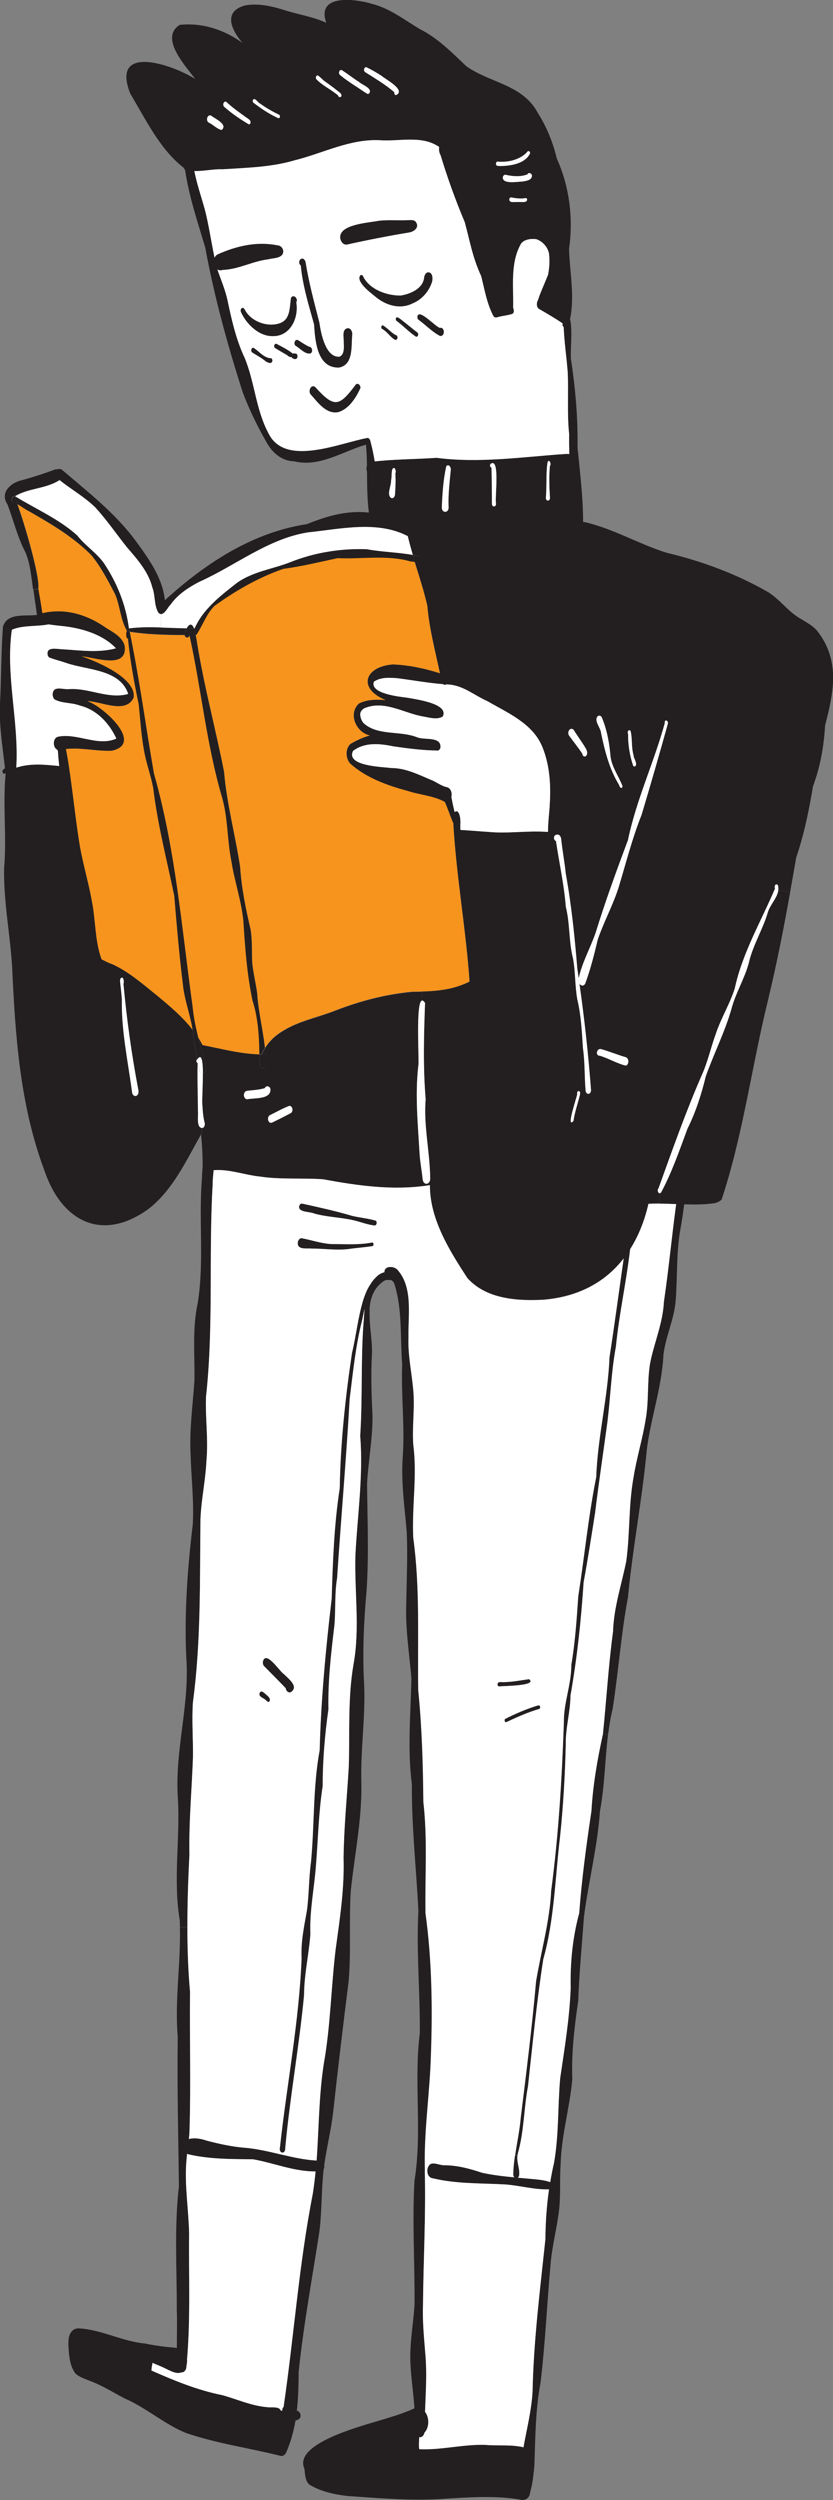
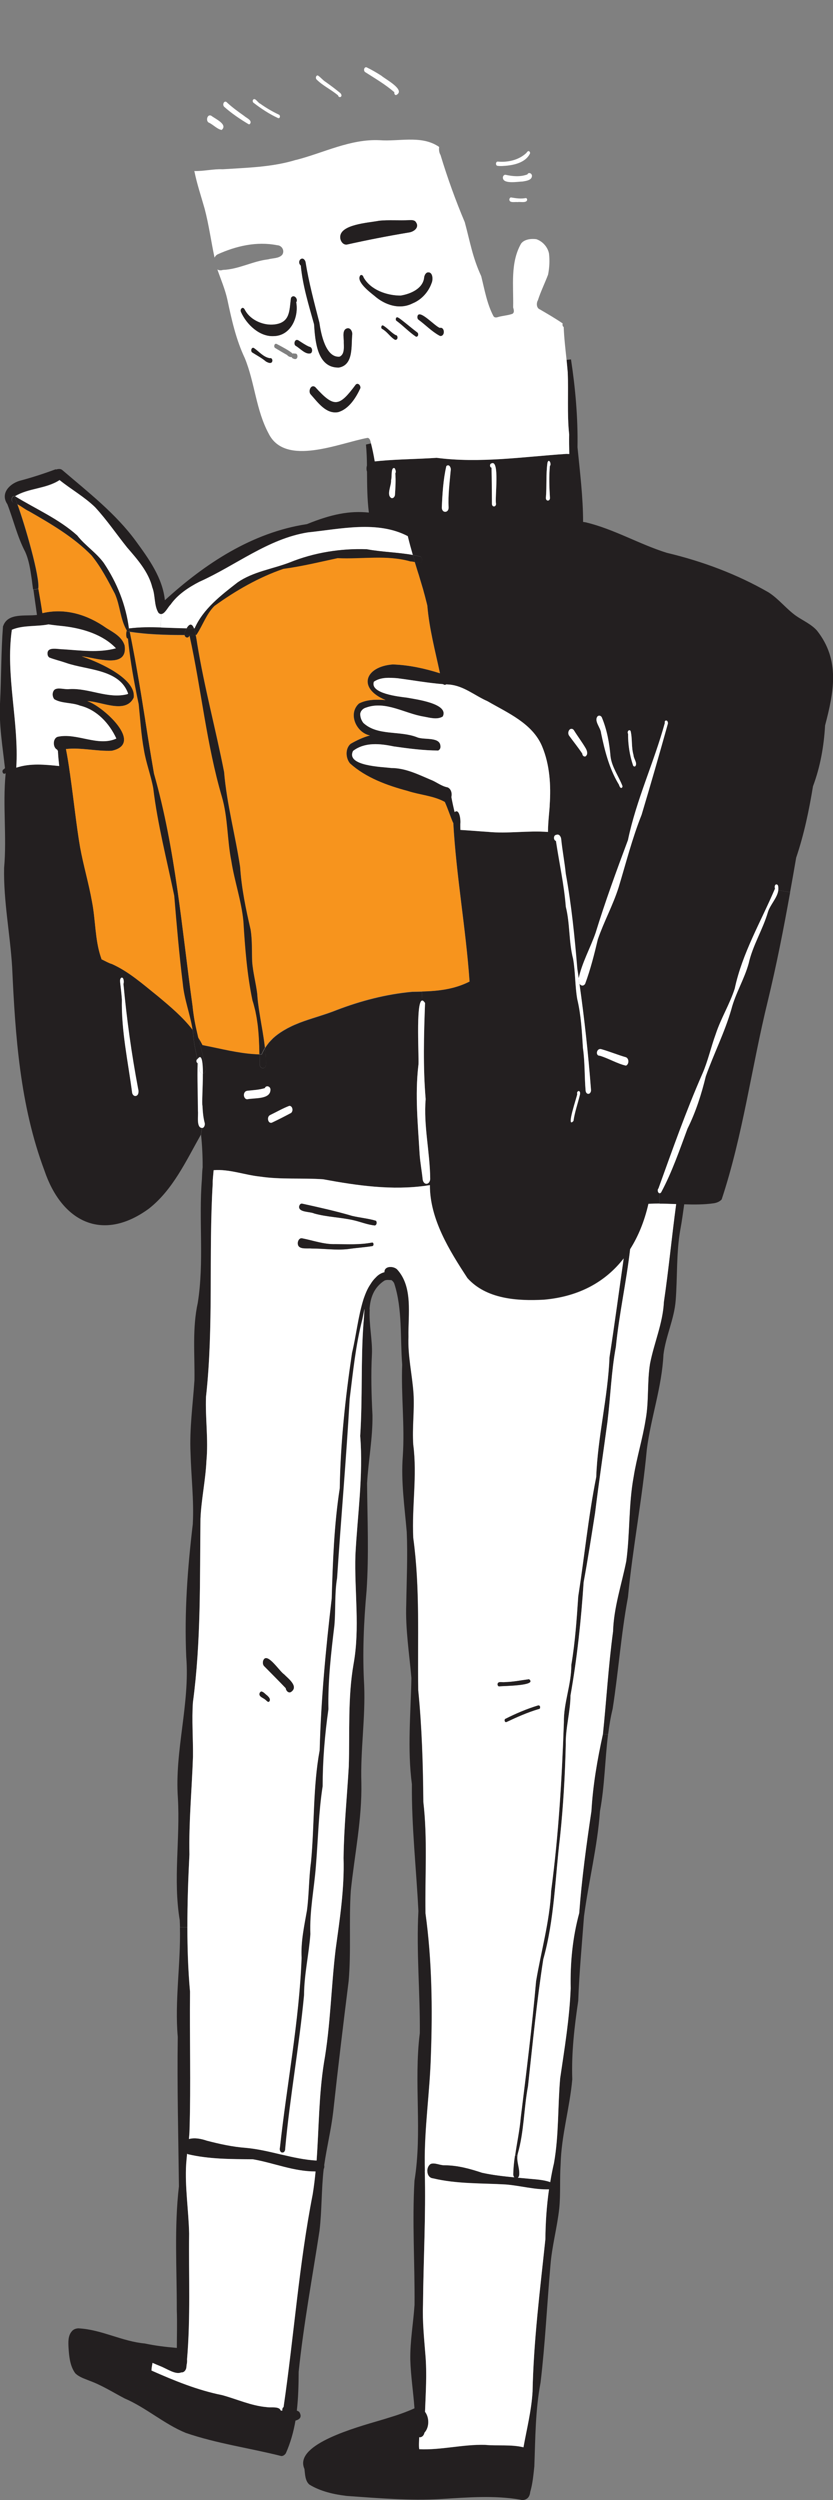
<svg xmlns="http://www.w3.org/2000/svg" id="_層_2" viewBox="0 0 135.66 406.88">
  <rect x="0" y="0" width="135.66" height="406.88" fill="#808080" stroke="none" />
  <defs>
    <style>.cls-1{fill:#fff;}.cls-2{fill:#f7941d;}.cls-3{fill:#231f20;}</style>
  </defs>
  <g id="CON_01">
    <g>
      <path class="cls-3" d="M.52,101.88c.76-2.2,3.67-1.55,5.5-1.8-.19-1.37-.39-2.74-.58-4.11l.82-.11c.23,1.31,.46,2.61,.65,3.93,3.73-.88,7.36,.25,10.43,2.43,1.16,.71,2.56,1.44,2.97,2.85,.55,3.93-4.81,1.94-6.99,1.75,2.29,.77,7.75,3.06,8.42,5.85,.06,.28,.08,.56,.05,.85-1.31,2.76-5.28,.62-7.56,.58,2.49,.79,9.34,6.92,3.98,8.08-2.48,.11-4.99-.56-7.47-.28,.24,1.22,.46,2.57,.65,3.98,.01,0,.01,.01,.01,.02,.02,.08,.03,.17,.03,.25h0c.57,3.97,1.03,8.37,1.61,11.71,.54,2.99,1.41,5.88,1.94,8.87,.59,2.98,.48,6.18,1.44,9.03,.05,.11,.09,.24,.11,.36,.6,.29,1.22,.65,1.69,.77,2.79,1.25,5.1,3.33,7.48,5.23,2,1.67,4.07,3.4,5.67,5.48,.05,.29,.08,.58,.11,.87,.09,1.32,.38,2.6,.65,3.89-.21,.16-.19,.57,.05,.68-.07,2.6,.04,5.2,.05,7.8,.09,.69-.3,2.7,.66,2.74l-.17,1.08c-2.4,4.24-4.57,9-8.49,12.06-7.56,5.51-14.18,2.12-17-6.23-3.97-10.6-4.74-21.86-5.25-33.07-.32-5.32-1.42-10.77-1.31-16.16,.45-5.09-.24-10.19,.24-15.26,0-.06-.01-.11-.01-.18-.36,.4-.74-.38-.3-.62,.07-.06,.15-.11,.21-.18-.39-3.56-1-7.08-.8-10.68,.21-4.13,.16-8.3,.48-12.44Zm9.12,22.78c-.09-.82-.17-1.64-.21-2.46-.05-.06-.09-.12-.12-.2-.71-.32-.76-1.78,.05-2.09,3.14-.72,6.57,1.66,9.59,.28-1.16-2.49-3.18-4.69-5.93-5.36-1.32-.53-2.98-.32-4.18-1.04-.34-.43-.37-1.1,0-1.52,.52-.48,1.69-.03,2.43-.13,3.19-.21,6.3,1.64,9.47,.83,.04-.02,.07-.04,.1-.06,.01-.01,.02-.02,.03-.02-1.39-4.02-6.7-3.81-10.11-5.01-.89-.31-1.84-.53-2.72-.87-.16-.11-.26-.27-.29-.46-.22-1.42,1.65-.88,2.51-.89,2.85,.18,5.82,.61,8.62-.16-2.11-2.23-5.39-3.21-8.39-3.58-.86-.09-1.73-.18-2.59-.31-1.96,.39-4.1,.09-5.96,.87-1.06,7.47,1.18,14.94,.72,22.45,2.29-.76,4.66-.5,6.99-.27Zm10.22,37.96c-.11,5.12,1,10.12,1.66,15.14,.02,.3,.27,.65,.6,.59,.51-.1,.49-.82,.38-1.17-1.07-5.65-1.86-11.34-2.39-17.06,.11-.25,.07-1.12-.32-1.02-.27,.13-.24,.51-.22,.76,.11,.91,.21,1.85,.28,2.76Z" />
      <path class="cls-3" d="M9.12,76.42c.34-.11,.76-.17,1.05,.1,4.19,3.59,8.67,7.05,11.96,11.55,2.09,2.86,4.36,5.99,4.72,9.62,6.54-5.97,14.23-11.04,23.14-12.39,4.01-1.63,6.96-2.2,10.08-1.88v-.04c-.28-2.21-.28-4.41-.3-6.63-.06-.15-.08-.31-.08-.48,0-.2,.02-.35,.07-.49-.01-1.14-.05-2.29-.16-3.43l.82-.19c.25,.97,.45,1.95,.61,2.93,.28-.03,.56-.04,.82-.08,3.07-.28,6.18-.29,9.26-.5,7.04,.91,14.09-.18,21.13-.64,.16,.01,.31,.01,.47,.02-.02-1.07-.04-2.13-.02-3.19-.35-3.28-.09-6.77-.23-10.09-.05-.68-.12-1.37-.19-2.04l.72-.08c.72,4.72,1.14,9.51,1.06,14.3,.39,3.96,.91,8.11,.91,12.15,.15,.02,.3,.05,.44,.07,4.59,1.1,8.71,3.56,13.19,4.96,5.78,1.37,11.44,3.48,16.58,6.44,1.68,1.08,2.88,2.69,4.49,3.83,1.1,.76,2.49,1.36,3.4,2.4,3.8,4.82,2.73,10,1.31,15.43-.19,3.38-.78,6.72-1.97,9.9-.64,3.91-1.46,7.85-2.74,11.62-.32,1.88-.65,3.75-.99,5.62l-1.92-.34c.03-.24,.02-.5-.05-.76-.3-.46-.68,.06-.48,.5-2.28,5.37-5.33,10.5-6.56,16.28-.82,2.55-2.25,4.84-3.09,7.39-.79,2.15-1.27,4.41-2.19,6.5-2.69,6.13-4.88,12.38-7.14,18.63-.24,.23-.07,.77,.19,.77l-.02,1.68c-.6,0-1.2,.01-1.8,.05-.63,2.77-1.63,5.25-2.98,7.38-.61,5.31-1.79,10.54-2.32,15.89-.75,4.03-.87,8.11-1.37,12.18-.67,4.97-1.41,9.9-2.02,14.88-.59,3.73-1.17,7.51-1.86,11.24-.41,6.2-1.06,12.32-2.14,18.44-.02,2.69-.83,5.31-.77,8.03-.12,5.01-.41,10.01-.93,14.97-.81,6.65-.91,13.45-2.73,19.92-1.06,6.82-1.74,13.78-2.49,20.67-.69,3.66-.63,7.39-1.67,11-.03,.11-.04,.23-.05,.33l-.39-.05c.29-2.07,.75-4.13,.92-6.21,.91-7.36,1.84-14.77,2.49-22.16,.82-4.9,2.22-9.75,2.46-14.74,1.21-9.09,1.75-18.23,2.07-27.4-.05-3.16,1.23-6.15,1.21-9.34,.62-3.68,.88-7.42,1.13-11.17,1.02-6.47,1.65-12.99,2.93-19.43,.23-6.53,1.9-12.94,2.16-19.49,.83-5.34,1.55-10.72,2.31-16.07-2.96,3.81-7.27,6.22-12.99,6.72-4.32,.24-9.38-.08-12.46-3.52-2.93-4.49-6.13-9.61-6.11-15.13-.18,.03-.34,.05-.52,.07l-.04-.29c.4,0,.61-.46,.61-.81-.04-4.38-1.1-8.6-.74-12.97-.44-5.22-.29-10.44-.1-15.66t-.01,.01c-.18-.27-.32-.39-.45-.39l-.05-1.44c2.68-.07,5.29-.36,7.77-1.62-.6-8.63-2.17-17.19-2.65-25.83-.03-.02-.05-.05-.07-.09-.47-1.11-.81-2.2-1.31-3.31-1.89-1.03-4.03-1.12-6.06-1.79-3.33-.89-6.8-2.15-9.38-4.48-.73-.88-.79-2.43,.1-3.19,.99-.57,2.05-1.07,3.14-1.36-2.22-.45-3.62-3.54-1.78-5.2,1.28-.67,2.91-.68,4.33-.56-4.64-1.92-3.37-5.45,1.17-5.8,2.63,.09,5.2,.65,7.69,1.44-.78-3.66-1.75-7.28-2.06-11.02-.07-.3-.15-.6-.23-.91-.07-.3-.15-.59-.23-.89-.07-.26-.15-.52-.21-.78-.17-.56-.33-1.12-.5-1.67-.13-.47-.28-.93-.43-1.39-.15-.48-.29-.96-.44-1.44,.23,.05,.47,.12,.69,.17,.57,.07,.63-.9,.18-1.08-.4-.09-.81-.19-1.21-.26-.29-1-.57-2.02-.82-3.06-4.94-2.58-10.94-1.16-16.27-.61-6.5,1.04-11.78,5.41-17.69,8.05-1.72,.89-3.52,2.06-4.67,3.71-.41,.37-.93,1.53-1.53,1.53-.13,0-.28-.06-.43-.2-.75-1.2-.49-2.82-1.01-4.15-.62-2.52-2.43-4.56-4.1-6.49-1.73-2.16-3.3-4.48-5.21-6.55-1.76-1.71-3.9-2.9-5.8-4.43-2.22,1.45-5.06,1.29-7.26,2.63-.6-.17-.74,.94-.19,1.08,.21,.06,.4,.15,.58,.24,1.21,3.28,3.75,12.04,3.39,13.77l-.82,.11c-.08-.58-.16-1.16-.23-1.74-.01-.02-.01-.04-.01-.06-.22-1.48-.43-2.97-1.06-4.36-1.27-2.43-1.9-5.16-2.89-7.72-1.17-1.72,.29-3.28,1.96-3.8,2.01-.53,3.95-1.16,5.92-1.89Zm61.05,50.49c.94,.37,1.69,1.03,2.72,1.23,.58,.23,.77,.99,.62,1.57,.15,.82,.33,1.64,.53,2.46,.71-.61,1.02,.96,.93,1.94,0,.32,0,.64,.01,.96,1.48,.08,2.96,.22,4.45,.31,3.25,.33,6.55-.24,9.81,.02,0-1.62,.3-3.96,.28-4.38,.22-3.19,.02-6.56-1.24-9.56-1.57-3.73-5.59-5.43-8.89-7.34-2.08-.91-3.88-2.52-6.25-2.71l-.47-.03s-.04,.03-.06,.04c-.16,.08-.32,.03-.45-.07-2.48-.2-4.98-.65-7.44-.97-1.24-.09-2.71-.21-3.83,.57-.68,1.92,4.08,2.43,5.38,2.59,1.36,.26,6.91,.95,5.84,3.07-.88,.56-2.11,.2-3.08,.02-3.12-.5-6.21-2.61-9.38-1.48-.5,.13-.94,.52-.99,1.09h.01c0,.52,.2,1.02,.51,1.42,2.32,2.14,5.94,1.21,8.75,2.33,1.16,.5,3.96-.2,3.8,1.67-.03,.22-.19,.41-.37,.49-2.39-.01-4.85-.33-7.23-.67-2.2-.46-4.73-.74-6.64,.74-1.21,2.47,4.77,2.59,6.22,2.78,2.31,0,4.37,1.04,6.45,1.92Zm-5.85-46.36c.08-1.16,.15-2.34,.06-3.51,.16-.23,.03-.61-.11-.83-.66-.28-.4,1.52-.58,1.94,.08,.84-.83,2.46,.08,2.92,.3,.06,.53-.26,.55-.53Zm9.08-3.98c.1-.41-.25-1.14-.71-.71-.51,2.18-.65,4.6-.74,6.83,.09,.89,1.13,.76,1.1-.1-.1-2.05,.16-4,.34-6.02Zm6.72,5.43c-.01,.57,.67,.57,.66,0-.22-.91,.65-7.27-.75-6.57-.32,.07-.3,.63,.01,.69,.05,1.96,.05,3.92,.07,5.88Zm9.44-1.02c-.11-1.72-.16-3.43-.01-5.14,.32-.28-.16-1.34-.39-.54-.27,1.9-.09,3.84-.26,5.74,.01,.62,.72,.54,.66-.06Zm2.59,66.63c.69,2.78,.46,5.68,1.18,8.45,.38,2.17,.3,4.37,.67,6.53,.63,2.63,.76,5.3,.93,7.98,.33,2.27,.24,4.58,.43,6.88,.01,.25,.15,.57,.44,.57,.32,0,.47-.39,.44-.65-.44-5.8-1.07-11.53-1.88-17.27,.23,.32,.63,.46,.93,.02,.88-2.37,1.48-4.78,2.07-7.25,.99-2.88,2.47-5.56,3.39-8.47,1.2-3.97,2.2-7.94,3.74-11.8,1.48-4.94,2.9-9.88,4.28-14.83,.02-.19-.05-.51-.29-.51-.2,0-.26,.25-.21,.41-1.77,6.45-4.64,12.5-6,19.05-1.87,5-3.7,10-5.27,15.1-.87,2.5-2.23,4.87-2.77,7.47-.07-.55-.16-1.11-.24-1.66-.43-5.18-.95-10.33-1.88-15.45-.19-1.89-.55-3.71-.74-5.59-.03-.4-.31-.9-.78-.73-.49,.03-.52,.86-.07,1,.54,3.59,1.33,7.12,1.61,10.74Zm2.68-24.94c-.01,.36,.44,.66,.66,.29,.26-.32,.08-.81-.1-1.14-.6-1.03-1.32-1.97-1.94-2.97-.18-.27-.51-.31-.72-.07-.22,.24-.25,.68-.05,.95,.71,.97,1.48,1.93,2.15,2.93Zm-.38,55.46c.03-.17,.05-.35-.07-.5-.23-.23-.51,.2-.36,.41-.01,.36-1.91,5.81-.62,4.39,.21-1.47,.72-2.87,1.06-4.3Zm6.22-50.64c.2,.23,.21,.68,.49,.75,.15,0,.22-.17,.22-.29-.61-1.6-1.72-3.06-1.95-4.8-.18-2.16-.57-4.36-1.42-6.39-.11-.26-.45-.39-.67-.19-.65,.76,.51,1.87,.56,2.74,.59,2.83,1.3,5.66,2.78,8.18Zm1.28,45.94c.52-.23,.52-1.14,0-1.36-1.36-.39-2.67-.94-4.02-1.32-.76-.22-1.02,1.1-.23,1.07,1.42,.43,2.88,1.31,4.25,1.61Zm1.14-48.88c.05,.16,.22,.26,.36,.17,.43-.5-.27-1.23-.28-1.83-.38-1.31-.16-2.69-.48-3.93-.28-.34-.61,.2-.4,.47-.02,1.74,.25,3.46,.8,5.12Z" />
      <path class="cls-1" d="M1.93,102.49c-1.06,7.47,1.18,14.94,.72,22.45,2.29-.76,4.66-.5,6.99-.27-.09-.82-.17-1.64-.21-2.46-.05-.06-.09-.12-.12-.2-.71-.32-.76-1.78,.05-2.09,3.14-.72,6.57,1.66,9.59,.28-1.16-2.49-3.18-4.69-5.93-5.36-1.32-.53-2.98-.32-4.18-1.04-.34-.43-.37-1.1,0-1.52,.52-.48,1.69-.03,2.43-.13,3.19-.21,6.3,1.64,9.47,.83,.04-.02,.07-.04,.1-.06,.01-.01,.02-.02,.03-.02-1.39-4.02-6.7-3.81-10.11-5.01-.89-.31-1.84-.53-2.72-.87-.16-.11-.26-.27-.29-.46-.22-1.42,1.65-.88,2.51-.89,2.85,.18,5.82,.61,8.62-.16-2.11-2.23-5.39-3.21-8.39-3.58-.86-.09-1.73-.18-2.59-.31-1.96,.39-4.1,.09-5.96,.87Z" />
      <path class="cls-3" d="M2.47,80.77c-.6-.17-.74,.94-.19,1.08,.21,.06,.4,.15,.58,.24-.25-.69-.46-1.14-.55-1.22l.16-.09Z" />
      <path class="cls-3" d="M2.47,80.77l-.16,.09c.09,.08,.3,.53,.55,1.22,.64,.34,1.21,.83,1.88,1.13,3.58,2.05,7.27,4.21,10.16,7.17,1.55,1.9,2.67,4.08,3.8,6.23,.88,1.94,.87,4.18,1.96,6.01,.06-.19,.15-.3,.26-.25l.09-.1c-.5-3.85-1.94-7.44-4.09-10.65-1.23-1.7-3.05-2.83-4.33-4.48-2.98-2.69-6.75-4.3-10.12-6.38Z" />
      <path class="cls-2" d="M4.74,83.22c-.66-.3-1.23-.79-1.88-1.13,1.21,3.28,3.75,12.04,3.39,13.77,.23,1.31,.46,2.61,.65,3.93,3.73-.88,7.36,.25,10.43,2.43,1.16,.71,2.56,1.44,2.97,2.85,.55,3.93-4.81,1.94-6.99,1.75,2.29,.77,7.75,3.06,8.42,5.85l.45-.09c-.58-2.87-1.05-5.77-1.34-8.67-.32,.07-.34-.82-.19-1.28-1.09-1.84-1.08-4.08-1.96-6.01-1.13-2.16-2.25-4.33-3.8-6.23-2.89-2.96-6.58-5.11-10.16-7.17Z" />
      <path class="cls-1" d="M9.72,78.14c-2.22,1.45-5.06,1.29-7.26,2.63,3.37,2.07,7.14,3.69,10.12,6.38,1.29,1.65,3.1,2.78,4.33,4.48,2.15,3.21,3.59,6.8,4.09,10.65,1.72-.22,3.44-.22,5.17-.16l.07-2.17c-.13,0-.28-.06-.43-.2-.75-1.2-.49-2.82-1.01-4.15-.62-2.52-2.43-4.56-4.1-6.49-1.73-2.16-3.3-4.48-5.21-6.55-1.76-1.71-3.9-2.9-5.8-4.43Z" />
      <path class="cls-3" d="M12.85,378.94c3.7,.2,7.05,2.13,10.74,2.46,1.72,.37,3.45,.57,5.21,.72,0-2.06,.07-4.15-.01-6.21,.02-6.7-.43-13.41,.35-20.09-.09-8.02-.31-16.26-.19-24.32-.52-5.85,.5-11.94,.35-17.84h1.21c0,3.48,.11,6.98,.43,10.47-.08,7.49,.15,14.98-.08,22.47-.01,.49-.05,1-.1,1.51,.96-.27,2.01-.04,2.93,.27,2.08,.54,4.17,1.01,6.32,1.16,1.98,.18,3.92,.65,5.85,1.11,1.88,.44,3.77,.86,5.7,.97,.38-5.27,.36-10.61,1.19-15.87,1.08-6.13,1.17-12.35,1.91-18.51,.68-4.94,1.44-9.86,1.29-14.86,.06-4.99,.56-9.91,.85-14.89,.17-5.53-.18-11.2,.78-16.69,1.06-5.88,.12-11.82,.3-17.73,.33-6.47,1.3-12.89,.78-19.38,.4-6.27,.09-12.28,.53-18.26,.08-.78,.11-1.59,.17-2.4l.85,.05c-.15,2.41,.47,5.12,.36,7.34-.17,3.31-.08,6.6,.09,9.9,.05,3.72-.67,7.39-.88,11.1,.05,5.82,.31,11.64-.08,17.45-.46,5.12-.69,10.27-.39,15.44,.21,5.29-.62,10.54-.46,15.82,.12,5.93-1.11,11.72-1.72,17.59-.32,4.87,.07,9.83-.35,14.7-.89,7.1-1.75,14.21-2.52,21.32-.34,2.9-1.05,5.74-1.46,8.63,.04,.22,.02,.45-.08,.62,0,.02,0,.04-.01,.05-.38,3.34-.28,6.71-.68,10.04-1.17,7.61-2.59,15.23-3.39,22.92-.01,2.13-.06,4.24-.3,6.33,.17,.04,.31,.12,.43,.26,.45,.8,.03,1.17-.65,1.36-.31,1.81-.8,3.59-1.57,5.32-.17,.24-.41,.45-.73,.45-5.15-1.3-10.54-2.04-15.57-3.77-3.55-1.46-6.45-4.11-9.98-5.62-1.88-.99-3.68-2.13-5.67-2.86-.81-.33-1.72-.6-2.35-1.23-.86-1.18-1-2.75-1.09-4.16-.04-.89-.1-1.9,.5-2.62,.29-.39,.74-.53,1.21-.53Zm23.34,10.87c2.42,.66,4.71,1.73,7.24,1.95,.58,.12,1.53-.1,2.08,.26,.11,.09,.19,.21,.24,.32,.07-.01,.16-.01,.24-.01-.03-.18-.01-.35,.1-.49,.04-.03,.07-.06,.1-.1,1.69-11.52,2.5-23.18,4.74-34.61,.2-1.23,.35-2.48,.47-3.72-3.52,.02-6.77-1.38-10.2-1.98-3.54-.03-7.12-.01-10.57-.82-.05-.02-.09-.05-.15-.08-.06,.57-.11,1.13-.15,1.67-.23,3.68,.4,7.58,.48,11.32-.08,6.83,.24,13.67-.34,20.49,.03,.27,0,.54-.05,.79-.01,.03-.02,.05-.02,.08-.01,.17-.03,.34-.05,.51-.08,.35-.34,.73-.75,.73-.02,0-.04,0-.06-.01-.95,.43-2.36-.61-3.49-1.04-.4-.16-.8-.33-1.2-.51-.08,.45-.17,.88-.17,1.25,3.72,1.65,7.51,3.2,11.51,4Z" />
      <path class="cls-2" d="M10.74,121.9c.24,1.22,.46,2.57,.65,3.98,.01,0,.01,.01,.01,.02,.02,.08,.03,.17,.03,.25h0c.57,3.97,1.03,8.37,1.61,11.71,.54,2.99,1.41,5.88,1.94,8.87,.59,2.98,.48,6.18,1.44,9.03,.05,.11,.09,.24,.11,.36,.6,.29,1.22,.65,1.69,.77,2.79,1.25,5.1,3.33,7.48,5.23,2,1.67,4.07,3.4,5.67,5.48-.39-2.54-1.37-4.96-1.6-7.54-.59-4.75-.99-9.5-1.39-14.27-1.2-5.83-2.72-11.6-3.42-17.51-.38-2.08-1.17-4.1-1.51-6.19-.46-2.48-.6-4.99-.86-7.49-.15-.66-.29-1.34-.41-2.01l-.45,.09c.06,.28,.08,.56,.05,.85-1.31,2.76-5.28,.62-7.56,.58,2.49,.79,9.34,6.92,3.98,8.08-2.48,.11-4.99-.56-7.47-.28Z" />
      <path class="cls-1" d="M19.79,159.12c-.27,.13-.24,.51-.22,.76,.11,.91,.21,1.85,.28,2.76-.11,5.12,1,10.12,1.66,15.14,.02,.3,.27,.65,.6,.59,.51-.1,.49-.82,.38-1.17-1.07-5.65-1.86-11.34-2.39-17.06,.11-.25,.07-1.12-.32-1.02Z" />
      <path class="cls-3" d="M20.65,102.63c-.16,.46-.13,1.35,.19,1.28,.29,2.9,.76,5.8,1.34,8.67,.12,.67,.27,1.35,.41,2.01,.26,2.5,.4,5.01,.86,7.49,.34,2.09,1.13,4.11,1.51,6.19,.71,5.91,2.22,11.69,3.42,17.51,.4,4.77,.8,9.52,1.39,14.27,.23,2.58,1.2,5,1.6,7.54,.34,.44,.65,.88,.94,1.35-.13-.55-.27-1.11-.39-1.67-.17-.74-.3-1.47-.4-2.22-.06-.44-.11-.88-.16-1.32-1.76-12.67-2.77-25.49-6.28-37.82-.25-1.45-.49-2.89-.73-4.34-.21-1.28-.41-2.54-.61-3.82-.03-.18-.06-.35-.08-.53-.12-.81-.26-1.6-.39-2.4-.08-.57-.18-1.14-.27-1.71-.25-1.52-.51-3.04-.78-4.56-.17-.95-.34-1.92-.53-2.87-.09-.51-.19-1.02-.29-1.51-.02-.13-.05-.27-.08-.39-.05-.32-.12-.64-.19-.96-.15-.02-.28-.04-.41-.06-.02-.04-.05-.08-.06-.11Z" />
      <path class="cls-3" d="M20.65,102.63s.04,.07,.06,.11c.13,.02,.27,.04,.41,.06-.01-.06-.02-.12-.04-.19-.06-.13-.12-.21-.18-.24-.11-.05-.2,.06-.26,.25Z" />
      <path class="cls-3" d="M21.01,102.28l-.09,.1c.05,.03,.11,.1,.18,.24,.02,.06,.03,.12,.04,.19,.69,.1,1.39,.19,2.11,.26,.29,.03,.59,.05,.89,.08,.06,0,.11,.01,.18,.01,.35,.03,.72,.05,1.08,.07,1.43,.08,2.88,.11,4.31,.11h.36c-.04-.13-.04-.28,.02-.44,.11-.26,.22-.48,.32-.65-1.4-.02-2.81-.09-4.22-.13-1.73-.06-3.45-.06-5.17,.16Z" />
-       <path class="cls-3" d="M29.24,4.05c3.68-.4,7.27,.78,10.24,2.93-1.76-2.08-3.23-5.07,.4-6.09,2.34-.44,4.75,.2,6.97,.92,2.07,.62,4.31,.97,6.29,1.91-1.7-4.77,4.74-3.92,7.48-3.08,2.89,.73,5.25,2.61,7.78,4.11,2.97,1.49,5.21,3.83,7.58,6.06,3.88,2.7,9.14,2.97,11.58,7.52,1.43,2.25,2.49,4.81,3.11,7.44,2.07,4.6,2.72,9.76,2,14.77,.12,3.79,.96,7.72,.15,11.47,.02,.03,.04,.06,.06,.08,.37,2.11-.01,4.28,.1,6.41l-.72,.08c-.19-1.78-.39-3.57-.47-5.35-.19-.1-.23-.37-.16-.58-1.2-.82-2.46-1.56-3.71-2.28-.57-.22-.61-1.03-.33-1.49,.46-1.43,1.13-2.78,1.66-4.18,.22-1.12,.28-2.27,.15-3.42-.21-1.05-1.03-1.99-2.06-2.34-.82-.12-2.01,.01-2.5,.74-1.76,3.12-1.19,6.85-1.28,10.36,.06,.28,.28,.82-.13,1.05-.79,.28-1.66,.3-2.47,.56-.23,.06-.48,.03-.61-.19-1.06-2.02-1.44-4.3-1.99-6.5-1.42-3.09-1.8-5.59-2.68-8.79-1.5-3.55-2.82-7.21-3.95-10.94-.21-.32-.29-.84-.22-1.28-.11-.1-.23-.19-.34-.24-2.76-1.66-6.27-.65-9.34-.88-4.78-.23-9.09,2.05-13.62,3.21-3.87,1.19-7.93,1.28-11.95,1.53-1.53-.07-3.1,.34-4.61,.28,.43,2.14,1.07,3.99,1.68,6.15,.68,2.62,1.05,5.31,1.61,7.95,.09-.21,.25-.38,.45-.51,3.05-1.39,6.42-2.18,9.75-1.51,.79,.02,1.27,.9,.82,1.56-.56,.61-1.53,.52-2.29,.74-2.54,.3-4.81,1.63-7.38,1.72-.35,.11-.65,.06-.89-.08,.55,1.59,1.24,3.21,1.62,4.87,.71,3.29,1.4,6.5,2.85,9.57,1.64,4.01,1.8,8.44,3.89,12.29,2.73,5.43,11.57,1.5,16.11,.68,.37,.05,.46,.52,.53,.82,.01,.03,.01,.05,.02,.08l-.82,.19c-3.82,1.09-7.52,3.71-11.67,2.71-2.2-.05-3.76-1.57-4.7-3.42-1.43-2.5-2.67-5.1-3.69-7.78-2.48-7.73-4.65-15.61-6.12-23.62-1.24-4.15-2.65-8.32-3.28-12.61-.08-.07-.15-.19-.18-.31-3.92-3.02-6.22-7.9-8.74-12.09-3.27-8.23,6.9-4.73,10.57-2.39-1.51-2.07-5.87-6.65-2.55-8.79Zm6.85,17.1c1.06-.91-1.1-1.83-1.7-2.32-.64-.31-.91,.85-.4,1.12,.73,.32,1.37,1.08,2.11,1.2Zm4.4-.93h0c.07,.02,.13,.01,.21-.04,.45-.59-.56-.97-.92-1.3-1-.71-1.99-1.42-2.88-2.26-.17-.16-.39-.05-.48,.13-.1,.2-.07,.48,.1,.63,1.21,1.08,2.58,2,3.97,2.83Zm4.78-1.02c.08,.05,.18,.03,.25-.04,.11-.13,.09-.39-.06-.49-1.09-.51-2.14-1.13-3.09-1.81-.37-.12-.84-1.09-1.17-.61-.07,.13-.06,.35,.07,.46,1.24,.96,2.57,1.84,4,2.5Zm9.81-3.65c.01,.2,.22,.31,.39,.23,.3-.2,.07-.57-.16-.72-.73-.6-1.52-1.19-2.27-1.72-.49-.3-.85-.81-1.32-1.08-.3,.03-.36,.46-.19,.65,1.04,1.05,2.42,1.67,3.54,2.63Zm2.59-1.69c.74,.46,1.42,.99,2.17,1.41,.09,.02,.18,.01,.26-.05,.67-.82-1.14-1.42-1.64-1.88-.94-.6-1.83-1.31-2.77-1.91-.17-.09-.34,0-.43,.17-.09,.19-.06,.47,.1,.6,.73,.61,1.51,1.14,2.3,1.66Zm6.55,1.15c-.06,.19,.06,.49,.29,.45,1.63-.82-1.76-2.57-2.4-3.14-.78-.5-1.58-.97-2.41-1.37-.18-.07-.34,.07-.39,.23-.06,.19-.02,.46,.16,.56,1.62,1.04,3.31,2.02,4.75,3.28Zm17.51,12.01c1.65-.07,3.79-.43,4.57-2.05,.05-.23-.19-.52-.4-.31-.09,.07-.18,.23-.27,.3-1.21,1.1-2.98,1.49-4.56,1.34-.37-.03-.41,.62-.07,.69,.25,.03,.49,.04,.74,.03Zm4.88,1.63c.05-.4-.55-.71-.73-.27-1.14,.44-2.39,.33-3.56,.07-.26-.05-.43,.22-.45,.44-.03,1.14,2.46,.66,3.24,.65,.53-.1,1.46-.2,1.49-.89Zm-.79,3.82c-.01-.11-.11-.28-.25-.24-.78,.15-1.57,.03-2.33-.1-.18-.04-.3,.15-.31,.3-.03,.67,.91,.39,1.34,.46,.44-.09,1.53,.22,1.56-.41Z" />
      <path class="cls-2" d="M21.13,102.81c.06,.32,.13,.64,.19,.96,.03,.12,.06,.26,.08,.38h0c.1,.51,.2,1.02,.29,1.52,.19,.95,.36,1.91,.53,2.87,.27,1.52,.53,3.04,.78,4.56,.22,1.37,.44,2.74,.66,4.11,.02,.18,.05,.35,.08,.53,.2,1.28,.4,2.55,.61,3.82,.24,1.45,.48,2.89,.73,4.34,3.52,12.33,4.52,25.15,6.28,37.82,.04,.45,.09,.88,.16,1.32,.1,.75,.25,1.48,.4,2.22,.12,.56,.26,1.12,.39,1.67,.24,.37,.46,.76,.65,1.15,1.16,.23,2.31,.48,3.46,.72l.93,.19c1.32,.25,2.62,.47,3.97,.56,.23,.02,.47,.03,.71,.04,.07,0,.16,.01,.23,.01,0-.34-.01-.68-.02-1.03-.01-.21-.01-.41-.02-.62-.02-.59-.05-1.19-.1-1.78-.03-.39-.07-.78-.11-1.16-.04-.31-.08-.62-.13-.92-.05-.37-.11-.74-.2-1.1-.05-.28-.12-.57-.2-.86-.02-.1-.05-.22-.08-.32-.08-.33-.18-.65-.28-.97-.89-4.27-1.21-8.54-1.48-12.91-.32-3.32-1.45-6.49-1.96-9.78-.69-3.49-.54-7.05-1.55-10.49-2.51-8.58-3.34-17.49-5.26-26.2-.05,.11-.11,.19-.18,.24-.11,.08-.24,.09-.35,.04l-.06-.03s-.04-.03-.06-.05c-.02-.01-.04-.03-.06-.06-.02-.02-.03-.04-.04-.06-.02-.05-.05-.1-.06-.17h-1.6c-.55-.01-1.1-.03-1.64-.04-.21-.01-.4-.02-.6-.02-.28-.02-.56-.03-.84-.05-.19-.01-.38-.02-.58-.03-.17-.01-.33-.02-.5-.04-.06,0-.11-.01-.18-.01h-.01c-.29-.03-.59-.05-.88-.08-.72-.07-1.41-.16-2.11-.26Z" />
      <path class="cls-2" d="M21.32,103.77c.03,.12,.06,.26,.08,.39h0c-.02-.13-.05-.27-.08-.39Z" />
      <path class="cls-2" d="M21.69,105.68c.19,.95,.36,1.92,.53,2.87-.17-.96-.34-1.92-.53-2.87Z" />
      <path class="cls-2" d="M24.13,103.15c-.3-.03-.6-.05-.89-.08,.29,.03,.59,.05,.88,.08h.01Z" />
      <path class="cls-2" d="M24.36,121.57c-.21-1.27-.41-2.54-.61-3.82,.2,1.28,.4,2.54,.61,3.82Z" />
      <path class="cls-2" d="M24.3,103.16c.17,.02,.33,.03,.5,.04,.2,.01,.39,.02,.58,.03-.36-.02-.73-.04-1.08-.07Z" />
      <path class="cls-1" d="M24.84,384.55c-.08,.45-.17,.88-.17,1.25,3.72,1.65,7.51,3.2,11.51,4,2.42,.66,4.71,1.73,7.24,1.95,.58,.12,1.53-.1,2.08,.26,.11,.09,.19,.21,.24,.32,.07-.01,.16-.01,.24-.01-.03-.18-.01-.35,.1-.49,.04-.03,.07-.06,.1-.1,1.69-11.52,2.5-23.18,4.74-34.61,.2-1.23,.35-2.48,.47-3.72-3.52,.02-6.77-1.38-10.2-1.98-3.54-.03-7.12-.01-10.57-.82-.05-.02-.09-.05-.15-.08-.06,.57-.11,1.13-.15,1.67-.23,3.68,.4,7.58,.48,11.32-.08,6.83,.24,13.67-.34,20.49,.03,.27,0,.54-.05,.79-.01,.03-.02,.05-.02,.08-.01,.17-.03,.34-.05,.51-.08,.35-.34,.73-.75,.73-.02,0-.04,0-.06-.01-.95,.43-2.36-.61-3.49-1.04-.4-.16-.8-.33-1.2-.51Z" />
      <path class="cls-2" d="M25.38,103.23c.28,.02,.56,.03,.84,.05,.2,0,.39,.01,.6,.02,.54,.01,1.09,.03,1.64,.04h1.23c-1.43,0-2.88-.03-4.31-.11Z" />
      <path class="cls-1" d="M26.25,99.96l-.07,2.17c1.41,.04,2.82,.11,4.22,.13,.54-.93,.92-.66,1.19,.01h.1c1.39-3.17,4.31-5.39,6.99-7.48,2.55-1.76,5.66-2.17,8.53-3.27,3.92-1.59,8.26-2.28,12.5-2.14,2.48,.47,5.04,.5,7.52,.94-.29-1-.57-2.02-.82-3.06-4.94-2.58-10.94-1.16-16.27-.61-6.5,1.04-11.78,5.41-17.69,8.05-1.72,.89-3.52,2.06-4.67,3.71-.41,.37-.93,1.53-1.53,1.53Z" />
      <path class="cls-3" d="M31.4,247.96c.2-3.72-.27-7.7-.37-11.49-.18-3.97,.38-7.91,.64-11.86,.06-4.2-.37-8.44,.54-12.58,1.06-6.66,.13-13.41,.67-20.1,.02-.36,.03-1.23,.13-2.05-.01-.01-.01-.03-.01-.05,.01-1.71-.08-3.45-.26-5.17l.17-1.08h.1c.3-.12,.4-.53,.33-.82-.24-.9-.32-1.85-.36-2.77-.12-.37,.07-3.1,.06-5.25,.01,0,.02-.01,.04-.01,.35-.06,.5-.5,.46-.81-.35-1.67-.81-3.32-1.22-4.98,.24,.37,.46,.76,.65,1.15,1.16,.23,2.31,.48,3.46,.72l.93,.19c1.32,.25,2.62,.47,3.97,.56,.09,0,.18,.01,.26,.02,.06,0,.11,0,.18,.01,.09,0,.19,0,.27,.01,.07,0,.16,.01,.23,.01,.01,.53,.01,1.05,.01,1.58-.01,.8,1.01,.97,1.03,0,.01-.87-.04-1.75-.13-2.61h0v-.02c.08-.11,.16-.23,.23-.33,.09-.13,.2-.27,.3-.4,.06-.08,.13-.18,.22-.26,.08-.1,.18-.2,.28-.3,.09-.09,.19-.2,.28-.29,.51-.47,1.06-.86,1.65-1.22,.11-.07,.24-.13,.35-.2,.1-.06,.22-.12,.33-.19l.06-.03c.11-.05,.23-.11,.34-.17,.11-.06,.24-.11,.36-.18,.13-.06,.26-.11,.4-.18,.12-.05,.26-.1,.39-.16,.15-.06,.3-.12,.46-.19,.25-.09,.49-.18,.74-.27,1.75-.61,3.58-1.11,5.22-1.77,3.97-1.52,8.1-2.6,12.35-2.99,.53-.01,1.05-.01,1.57-.03l.05,1.44c-1.12,0-.45,9.9-.63,10.6-.56,4.81-.06,9.65,.21,14.43,.1,1.37,.36,2.73,.5,4.11,.05,.31,.25,.68,.61,.68l.04,.29c-5.66,.81-11.28,0-16.87-1.03-3.42-.24-6.88,.07-10.28-.44-2.51-.26-5.02-1.24-7.55-1.04-.04,.75-.17,1.5-.15,2.23-.67,11.49,.18,23.17-1.09,34.66-.12,3.47,.4,6.94,.07,10.41-.15,3.16-.84,6.27-.97,9.43-.12,9.98,.1,19.91-1.23,29.87-.2,2.86,.04,5.91,.01,8.81-.18,5.31-.69,10.6-.58,15.94-.2,3.95-.34,7.9-.33,11.85h-1.21c-.01-.38-.02-.77-.04-1.15-1.1-6.6,.09-13.23-.3-19.86-.54-7.75,1.97-15.24,1.36-23.01-.32-7.25,.22-14.48,1.08-21.67Zm8.86-69.04c1.16-.26,3.88,.08,3.79-1.65-.07-.49-.73-.65-.91-.16-.96,.29-1.94,.33-2.87,.43-.34,.03-.53,.36-.53,.69,0,.29,.19,.68,.53,.68Zm7.16,2.22c.21-.2,.27-.52,.17-.78-.06-.19-.23-.37-.45-.37-1.07,.4-2.13,1.02-3.14,1.5-.57,.23-.39,1.43,.28,1.23,1.12-.53,2.11-1.04,3.14-1.59Z" />
      <path class="cls-3" d="M30.08,102.91c-.06,.16-.06,.3-.02,.44,.61,0,1.22-.01,1.83-.02-.08-.38-.18-.77-.29-1.06-.4,.01-.8,0-1.19-.01-.1,.18-.21,.39-.32,.65Z" />
      <path class="cls-3" d="M30.06,103.35c.01,.06,.04,.11,.06,.17,.03,.05,.06,.09,.1,.12,.04,.04,.08,.06,.12,.08,.11,.05,.24,.04,.35-.04,.06-.06,.12-.13,.18-.24,1.92,8.71,2.75,17.63,5.26,26.2,1.01,3.44,.85,7,1.55,10.49,.51,3.29,1.64,6.46,1.96,9.78,.27,4.37,.59,8.64,1.48,12.91,.11,.32,.2,.64,.28,.97,.03,.1,.06,.22,.08,.32,.05,.18,.09,.35,.13,.53,.02,.11,.04,.22,.06,.33,.02,.09,.04,.2,.06,.29,.02,.12,.04,.26,.07,.39,.02,.13,.04,.27,.06,.41,.05,.3,.09,.61,.13,.92,.04,.38,.08,.78,.11,1.16,.05,.59,.08,1.19,.1,1.78,.01,.21,.02,.41,.02,.62,.01,.34,.02,.68,.02,1.03,.11,0,.24,.01,.35,.01,.17-.37,.34-.73,.55-1.05h0c-.01-.06-.01-.12-.02-.18-.04-.39-.1-.8-.16-1.2-.01-.09-.03-.18-.04-.27-.11-.75-.24-1.49-.37-2.24-.11-.69-.24-1.39-.34-2.08-.04-.23-.07-.47-.1-.69-.03-.22-.06-.45-.09-.66,0-.02,0-.05-.01-.07-.02-.2-.04-.39-.06-.58-.02-.26-.05-.53-.06-.79-.21-1.76-.71-3.54-.83-5.31-.06-1.72,.02-3.46-.25-5.17-.79-3.38-1.48-6.73-1.71-10.2-.78-5.16-2.18-10.25-2.61-15.45-1.36-6.96-3.23-13.82-4.37-20.83-.06-.37-.13-.94-.26-1.49-.6,.01-1.21,.02-1.83,.02Z" />
      <path class="cls-2" d="M30.12,103.51s.02,.04,.04,.06c.02,.03,.04,.05,.06,.06-.04-.03-.07-.07-.1-.12Z" />
      <path class="cls-2" d="M30.23,103.64s.04,.03,.06,.05l.06,.03s-.08-.04-.12-.08Z" />
      <path class="cls-3" d="M30.4,102.26c.39,.01,.79,.02,1.19,.01-.27-.67-.65-.94-1.19-.01Z" />
      <path class="cls-1" d="M31.43,285.86c.03-2.9-.21-5.95-.01-8.81,1.34-9.96,1.11-19.89,1.23-29.87,.13-3.15,.83-6.26,.97-9.43,.33-3.47-.2-6.94-.07-10.41,1.27-11.49,.41-23.17,1.09-34.66-.02-.73,.1-1.48,.15-2.23,2.53-.21,5.04,.78,7.55,1.04,3.4,.51,6.85,.2,10.28,.44,5.59,1.03,11.21,1.84,16.87,1.03,.18-.02,.34-.04,.52-.07-.02,5.52,3.17,10.64,6.11,15.13,3.08,3.43,8.14,3.75,12.46,3.52,5.72-.5,10.04-2.91,12.99-6.72-.77,5.35-1.48,10.73-2.31,16.07-.26,6.54-1.93,12.95-2.16,19.49-1.29,6.44-1.92,12.96-2.93,19.43-.25,3.74-.51,7.49-1.13,11.17,.02,3.19-1.27,6.18-1.21,9.34-.32,9.17-.86,18.3-2.07,27.4-.24,4.99-1.64,9.83-2.46,14.74-.65,7.39-1.58,14.8-2.49,22.16-.18,2.08-.63,4.14-.92,6.21-.16,1.02-.26,2.03-.28,3.06,0,.17,.06,.36,.18,.49-1.77-.17-3.53-.37-5.27-.75-1.99-.66-3.97-1.21-6.08-1.22-.74,.04-1.65-.49-2.29-.21-.35,.23-.54,.67-.54,1.13h-.41c0-.36-.01-.73-.02-1.1-.07-5.95,.83-11.75,1-17.68,.28-7.7,.17-15.57-.88-23.16-.1-6.05,.35-12.1-.35-18.14-.05-6.08-.23-12.12-.83-18.17-.13-8.26,.32-16.56-.81-24.78-.25-5.1,.66-10.1,0-15.17-.19-2.79,.21-5.56,.04-8.34-.21-3.08-.95-6.12-.82-9.22-.08-3.61,.78-8.12-1.86-10.98-.59-.56-2.08-.59-2.04,.47-.52,.12-1.01,.41-1.39,.83-.37,.35-.66,.74-.9,1.14-.5,.72-.83,1.58-1.1,2.35-.91,2.88-1.19,5.89-1.89,8.8-1.09,7.29-1.88,14.66-2,22.04-.92,5.92-1.13,11.96-1.31,17.94-.97,8.2-1.74,16.45-1.96,24.69-1.11,6.01-.83,12.12-1.41,18.19-.36,2.61-.31,5.27-.66,7.88-.45,2.57-1.01,5.09-.87,7.72-.39,10.35-2.42,20.63-3.53,30.89-.09,.28,0,.73,.34,.8l-.08,.34c-1.93-.46-3.87-.93-5.85-1.11-2.15-.16-4.23-.62-6.32-1.16-.92-.31-1.97-.54-2.93-.27,.05-.52,.09-1.03,.1-1.51,.23-7.49,0-14.98,.08-22.47-.31-3.49-.43-6.99-.43-10.48-.01-3.95,.13-7.9,.33-11.85-.11-5.34,.4-10.63,.58-15.94Zm12.49-9.07c.13-.35-.19-.63-.41-.85-.31-.21-.58-.61-.96-.65-.1,.03-.18,.1-.23,.2-.3,.63,.55,.82,.89,1.13,.22,.15,.51,.62,.72,.18Zm2.62-2.03c.03,.41,.46,.87,.87,.6,1.29-.9-.53-2.21-1.15-2.86-.72-.46-2.61-3.45-3.3-2.42-.2,.31-.21,.82,.06,1.09,1.17,1.19,2.36,2.37,3.52,3.59Zm10.14-71.47c1.32-.2,2.62-.27,3.93-.48,.29-.02,.29-.58,0-.58-2,.39-3.97,.27-5.98,.26-1.88,.06-3.63-.6-5.44-.95-.39-.07-.64,.33-.68,.66-.12,1.28,1.44,.91,2.26,1,1.97,0,3.95,.31,5.92,.09Zm.83-4.71c1.17,.26,2.33,.75,3.53,.87,.32-.06,.38-.54,.19-.76-1.2-.37-2.59-.49-3.87-.79-2.71-.8-5.4-1.39-8.16-2-.27-.06-.45,.25-.48,.47-.08,.97,1.78,.8,2.46,1.13,2.07,.58,4.24,.61,6.34,1.08Zm28.65,74.72c-1.31,.17-2.62,.45-3.95,.47-.38,.09-1.15-.22-1.18,.36,0,.13,.09,.34,.26,.33,.57-.08,6.32-.08,4.87-1.16Zm1.51,4.86c.44,.02,.36-.74-.07-.59-1.8,.55-3.6,1.31-5.29,2.17-.24,.12-.12,.65,.18,.52,1.68-.79,3.42-1.57,5.18-2.09Z" />
      <path class="cls-2" d="M30.88,103.44c-.05,.1-.11,.18-.18,.24,.06-.05,.12-.12,.18-.24Z" />
      <path class="cls-3" d="M31.38,167.59c.05,.29,.08,.58,.11,.87,.09,1.32,.38,2.6,.65,3.89,.02-.02,.04-.03,.07-.04,.65-.88,.82,.56,.83,2.43,.01,0,.02-.01,.04-.01,.35-.06,.5-.5,.46-.81-.35-1.67-.81-3.32-1.22-4.98-.29-.47-.6-.91-.94-1.35Z" />
      <path class="cls-3" d="M31.7,102.27h-.1c.11,.29,.21,.67,.29,1.06,.05-.01,.1-.01,.16-.01,1.01-1.49,1.61-3.37,2.91-4.67,3.43-2.48,7.23-4.67,11.24-6.04,2.99-.4,5.9-1.11,8.82-1.74,3.96,.19,8-.57,11.85,.53,.24,.01,.47,.05,.71,.1-.11-.39-.23-.78-.34-1.17-2.48-.45-5.04-.48-7.52-.94-4.23-.15-8.58,.55-12.5,2.14-2.87,1.1-5.98,1.5-8.53,3.27-2.68,2.08-5.6,4.3-6.99,7.48Z" />
      <path class="cls-1" d="M48.22,26.03c4.52-1.16,8.84-3.44,13.62-3.21,3.07,.23,6.58-.78,9.34,.88,.11,.05,.23,.13,.34,.24-.07,.44,.01,.95,.22,1.28,1.13,3.73,2.45,7.39,3.95,10.94,.87,3.2,1.25,5.7,2.68,8.79,.55,2.2,.93,4.48,1.99,6.5,.13,.22,.38,.25,.61,.19,.81-.26,1.68-.28,2.47-.56,.41-.23,.2-.77,.13-1.05,.08-3.51-.49-7.24,1.28-10.36,.49-.73,1.68-.86,2.5-.74,1.04,.35,1.86,1.3,2.06,2.34,.13,1.15,.07,2.3-.15,3.42-.53,1.4-1.2,2.75-1.66,4.18-.28,.47-.24,1.28,.33,1.49,1.25,.73,2.51,1.46,3.71,2.28-.07,.21-.03,.48,.16,.58,.07,1.78,.28,3.57,.47,5.35,.06,.67,.13,1.36,.19,2.04,.13,3.32-.12,6.81,.23,10.09-.02,1.07,0,2.13,.02,3.19-.16-.01-.31-.01-.47-.02-7.04,.47-14.09,1.56-21.13,.64-3.08,.21-6.19,.22-9.26,.5-.26,.04-.54,.05-.82,.08-.17-.99-.36-1.96-.61-2.93-.01-.03-.01-.05-.02-.08-.07-.3-.16-.77-.53-.82-4.54,.82-13.39,4.75-16.11-.68-2.08-3.85-2.25-8.28-3.89-12.29-1.45-3.07-2.15-6.28-2.85-9.57-.37-1.66-1.07-3.29-1.62-4.87,.24,.15,.54,.2,.89,.08,2.57-.09,4.84-1.42,7.38-1.72,.76-.22,1.73-.12,2.29-.74,.45-.65-.03-1.53-.82-1.56-3.33-.66-6.7,.12-9.75,1.51-.2,.12-.35,.3-.45,.51-.56-2.64-.92-5.33-1.61-7.95-.61-2.16-1.25-4.01-1.68-6.15,1.51,.06,3.08-.35,4.61-.28,4.01-.26,8.08-.34,11.95-1.53Zm-3.59,28.67c2.73-.09,4.05-3.07,3.61-5.5,.39-.56-.44-1.43-.85-.71-.28,1.97-.07,3.98-2.63,4.31-1.8,.24-3.91-.66-4.81-2.24-.12-.22-.3-.61-.59-.38-.18,.15-.19,.4-.1,.6,.9,2.02,3.04,4.07,5.38,3.91Zm-1.31,4.14c.24,.12,.55,.3,.83,.2,.36-.16,.22-.87-.21-.74-1.06-.18-1.74-1.08-2.59-1.66-.41-.2-.58,.54-.26,.73,.76,.48,1.55,.89,2.23,1.47Zm3.45-1.04c.2,.21,.45,.34,.74,.32,.02,.06,.05,.12,.11,.17,.04,.04,.09,.06,.15,.07,.15,.08,.38,.13,.52,.01,.28-.23,.17-.92-.26-.82-.12-.02-.27-.07-.37,.01-.4-.43-1.92-1.23-2.64-1.6-.36-.1-.49,.53-.2,.68,.64,.39,1.31,.79,1.96,1.15Zm3.85-.31c.35-.29,.22-1.02-.28-1.06-.65-.29-1.2-.69-1.81-1.07-.52-.25-.77,.65-.38,.91,.72,.4,1.63,1.51,2.48,1.21Zm.53-4.71c.18,2.67,.47,7.12,4.04,7.04,2.45-.44,1.97-3.61,2.18-5.46,0-.4-.24-.94-.72-.94-.96,.11-.68,1.4-.66,2.05-.03,.84,.23,2.14-.67,2.58-2.3,.24-3.07-3.84-3.31-5.55-.85-3.29-1.72-6.54-2.26-9.9-.44-1.17-1.52-.06-.76,.62,.31,3.28,1.29,6.42,2.16,9.56Zm3.9,14.3c1.75-.49,2.91-2.33,3.63-3.89,.1-.39-.33-.95-.73-.61-2.72,3.66-3.52,3.84-6.63,.4-.72-.51-1.19,.75-.71,1.22,1.15,1.28,2.48,3.21,4.43,2.87Zm1.44-27.28c3.32-.74,6.65-1.39,10-1.95,.94-.1,1.95-.89,1.13-1.83-.28-.22-.63-.2-.99-.19-1.65,.09-3.3-.07-4.94,.1-1.6,.32-6.53,.57-6.28,2.8,.05,.55,.48,1.15,1.08,1.06Zm10.73,9.56c1.43-.59,2.56-1.84,3.07-3.3,.26-.57,.21-1.92-.71-1.71-.28,.13-.41,.41-.49,.71-.13,1.89-2.19,2.78-3.85,3.05-2.24,0-4.9-.92-6.04-2.98-.05-.23-.26-.48-.51-.33-.82,.97,1.56,2.77,2.27,3.34,1.7,1.5,4.11,2.32,6.24,1.22Zm-3.04,5.85c.12,.08,.26,.15,.39,.05,.28-.17,.2-.72-.16-.73-.74-.43-1.28-1.11-2.01-1.55-.28-.16-.43,.39-.19,.53,.8,.43,1.23,1.19,1.96,1.69Zm3.55-.43c.07,.04,.18,.01,.24-.04,.18-.13,.18-.48,0-.62-.85-.64-1.65-1.33-2.49-1.98-.24-.18-.46-.37-.73-.49-.31-.09-.4,.44-.17,.57,1.09,.8,2.02,1.81,3.14,2.56Zm3.82-.17c.13,.08,.29,.1,.44,.01,.52-.29,.32-1.44-.35-1.25-.76-.22-3.27-3.03-3.62-1.97-.07,.2-.04,.49,.13,.62,1.15,.84,2.16,1.91,3.4,2.59Z" />
      <path class="cls-2" d="M32.04,103.32c-.05,0-.1,0-.16,.01,.12,.55,.2,1.12,.26,1.49,1.14,7.01,3.01,13.87,4.37,20.83,.44,5.21,1.84,10.29,2.61,15.45,.23,3.47,.92,6.82,1.71,10.2,.27,1.71,.19,3.45,.25,5.17,.12,1.77,.62,3.55,.83,5.31,.01,.26,.04,.53,.06,.79,.02,.19,.04,.38,.06,.58,.01,.02,.01,.05,.01,.07,.03,.22,.06,.45,.09,.66,.03,.23,.06,.47,.1,.69,.1,.69,.23,1.39,.34,2.08,.13,.75,.26,1.49,.37,2.24,.01,.09,.03,.18,.04,.27,.06,.4,.11,.81,.16,1.2,.01,.05,.01,.11,.02,.17h.01c.07-.12,.15-.24,.22-.34,.09-.13,.2-.27,.3-.4,.06-.08,.13-.18,.22-.26,.08-.1,.18-.2,.28-.3,.09-.09,.19-.2,.28-.29,.51-.47,1.06-.86,1.65-1.22,.11-.07,.24-.13,.35-.2,.1-.06,.22-.12,.33-.19l.06-.03c.11-.05,.23-.11,.34-.17,.11-.06,.24-.11,.36-.18,.13-.06,.26-.11,.4-.18,.12-.05,.26-.1,.39-.16,.15-.06,.3-.12,.46-.19,.25-.09,.49-.18,.74-.27,1.75-.61,3.58-1.11,5.22-1.77,3.97-1.52,8.1-2.6,12.35-2.99,.53-.01,1.05-.01,1.57-.03,2.68-.07,5.29-.36,7.77-1.62-.6-8.63-2.17-17.19-2.65-25.83-.03-.02-.05-.05-.07-.09-.47-1.11-.81-2.2-1.31-3.31-1.89-1.03-4.03-1.12-6.06-1.79-3.33-.89-6.8-2.15-9.38-4.48-.73-.88-.79-2.43,.1-3.19,.99-.57,2.05-1.07,3.14-1.36-2.22-.45-3.62-3.54-1.78-5.2,1.28-.67,2.91-.68,4.33-.56-4.64-1.92-3.37-5.45,1.17-5.8,2.63,.09,5.2,.65,7.69,1.44-.78-3.66-1.75-7.28-2.06-11.02-.07-.3-.15-.6-.23-.91-.07-.3-.15-.59-.23-.89-.07-.26-.15-.52-.21-.78-.17-.56-.33-1.12-.5-1.67-.13-.47-.28-.93-.43-1.39-.15-.48-.29-.96-.44-1.44-.24-.05-.47-.09-.71-.1-3.86-1.1-7.89-.34-11.85-.53-2.92,.63-5.84,1.34-8.82,1.74-4.01,1.37-7.81,3.56-11.24,6.04-1.31,1.3-1.91,3.17-2.91,4.67Z" />
      <path class="cls-1" d="M32.14,172.35c-.21,.16-.19,.57,.05,.68-.07,2.6,.04,5.2,.05,7.8,.09,.69-.3,2.7,.66,2.74h.1c.3-.12,.4-.53,.33-.82-.24-.9-.32-1.85-.36-2.77-.12-.37,.07-3.1,.06-5.25-.27,.02-.51-.25-.56-.51-.09-.63-.22-1.25-.34-1.88Z" />
      <path class="cls-1" d="M32.22,172.31s-.05,.02-.07,.04c.12,.62,.25,1.24,.34,1.88,.05,.26,.29,.53,.56,.51-.01-1.87-.18-3.31-.83-2.43Z" />
      <path class="cls-1" d="M34.39,18.83c-.64-.31-.91,.85-.4,1.12,.73,.32,1.37,1.08,2.11,1.2,1.06-.91-1.1-1.83-1.7-2.32Z" />
      <path class="cls-1" d="M36.42,16.76c-.1,.2-.07,.48,.1,.63,1.21,1.08,2.58,2,3.97,2.83h0c.07,.02,.13,.01,.21-.04,.45-.59-.56-.97-.92-1.3-1-.71-1.99-1.42-2.88-2.26-.17-.16-.39-.05-.48,.13Z" />
      <path class="cls-3" d="M39.35,50.19c-.18,.15-.19,.4-.1,.6,.9,2.02,3.04,4.07,5.38,3.91,2.73-.09,4.05-3.07,3.61-5.5,.39-.56-.44-1.43-.85-.71-.28,1.97-.07,3.98-2.63,4.31-1.8,.24-3.91-.66-4.81-2.24-.12-.22-.3-.61-.59-.38Z" />
      <path class="cls-1" d="M40.25,177.53c-.34,.03-.53,.36-.53,.69,0,.29,.19,.68,.53,.68,1.16-.26,3.88,.08,3.79-1.65-.07-.49-.73-.65-.91-.16-.96,.29-1.94,.33-2.87,.43Z" />
      <path class="cls-3" d="M41.35,56.64c-.41-.2-.58,.54-.26,.73,.76,.48,1.55,.89,2.23,1.47,.24,.12,.55,.3,.83,.2,.36-.16,.22-.87-.21-.74-1.06-.18-1.74-1.08-2.59-1.66Z" />
      <path class="cls-1" d="M41.2,16.25c-.07,.13-.06,.35,.07,.46,1.24,.96,2.57,1.84,4,2.5,.08,.05,.18,.03,.25-.04,.11-.13,.09-.39-.06-.49-1.09-.51-2.14-1.13-3.09-1.81-.37-.12-.84-1.09-1.17-.61Z" />
      <path class="cls-2" d="M42.02,167.01c.04,.38,.08,.77,.11,1.16-.03-.38-.07-.78-.11-1.16Z" />
      <path class="cls-2" d="M42.23,169.95c.01,.21,.01,.41,.02,.62,0-.21-.01-.41-.02-.62Z" />
      <path class="cls-3" d="M42.31,275.48c-.3,.63,.55,.82,.89,1.13,.22,.15,.51,.62,.72,.18,.13-.35-.19-.63-.41-.85-.31-.21-.58-.61-.96-.65-.1,.03-.18,.1-.23,.2Z" />
      <path class="cls-3" d="M42.28,171.6c.01,.53,.01,1.05,.01,1.58-.01,.8,1.01,.97,1.03,0,.01-.87-.04-1.75-.13-2.61-.21,.32-.38,.67-.55,1.05-.11,0-.24-.01-.35-.01Z" />
      <path class="cls-3" d="M42.96,270.07c-.2,.31-.21,.82,.06,1.09,1.17,1.19,2.36,2.37,3.52,3.59,.03,.41,.46,.87,.87,.6,1.29-.9-.53-2.21-1.15-2.86-.72-.46-2.61-3.45-3.3-2.42Z" />
      <path class="cls-2" d="M43,169.19c.05,.4,.11,.81,.16,1.2-.04-.39-.09-.8-.16-1.2Z" />
      <path class="cls-1" d="M43.99,181.48c-.57,.23-.39,1.43,.28,1.23,1.12-.53,2.11-1.04,3.14-1.59,.21-.2,.27-.52,.17-.78-.06-.19-.23-.37-.45-.37-1.07,.4-2.13,1.02-3.14,1.5Z" />
-       <path class="cls-3" d="M45.01,55.97c-.36-.1-.49,.53-.2,.68,.64,.39,1.31,.79,1.96,1.15,.2,.21,.45,.34,.74,.32,.02,.06,.05,.12,.11,.17,.04,.04,.09,.06,.15,.07,.15,.08,.38,.13,.52,.01,.28-.23,.17-.92-.26-.82-.12-.02-.27-.07-.37,.01-.4-.43-1.92-1.23-2.64-1.6Z" />
      <path class="cls-3" d="M45.59,349.52c-.09,.28,0,.73,.34,.8,.35,.07,.53-.36,.5-.66,.76-8.34,2.28-16.6,3.07-24.95,.01-3.35,.79-6.61,1.03-9.93-.15-3.74,.62-7.36,.9-11.08,.36-4.34,.43-8.69,1.1-12.99,0-4.22,.35-8.36,.94-12.53-.09-4.56,.43-9.09,.97-13.62,.23-2.57,.01-5.16,.44-7.72,.64-9.74,1.5-19.44,2.05-29.17,.54-4.33,.97-8.71,2.06-12.94,.11-.54,.22-1.11,.34-1.68l.85,.05c.12-1.86,.69-3.55,2.42-4.68,.37-.18,.78-.09,1.16-.08,.2,.16,.35,.32,.44,.53,1.36,4.15,.96,8.9,1.3,13.22-.19,4.97,.43,9.93,.1,14.89-.32,4.12,.3,8.3,.64,12.34,.17,3.92-.02,7.86-.08,11.79-.15,4.02,.5,8.01,.84,11.99-.1,5.77-.68,11.51,.08,17.28-.06,6.9,.72,13.79,1.06,20.65-.35,6.6,.29,13.33,.23,19.86-1.01,8.01,.43,16.05-.87,24.01-.39,6.74,.07,13.48,.01,20.22-.2,2.98-.74,5.93-.69,8.93,.08,2.64,.49,5.27,.68,7.9t-.02,.01c-1.4,.63-2.82,1.12-4.2,1.53-2.6,.87-12.56,3.19-13.79,6.68-.18,.52-.17,1.07,.09,1.65,.11,.88,.1,1.93,.8,2.54,1.8,1.11,3.99,1.6,6.08,1.85,5.14,.36,10.3,.81,15.44,.5,4.26-.26,8.62-.62,12.84,.11,.32,.12,.67,.06,.97-.1,.41-.22,.6-.69,.64-1.16,.4-1.35,.52-2.77,.67-4.16,.17-4.58,.16-9.1,1.01-13.62,.76-6.33,1.05-12.7,1.61-19.05,.24-3.15,1.1-6.2,1.44-9.33,.23-2.35,.06-4.78,.22-7.13,.11-4.7,1.49-9.21,1.9-13.86-.15-4.31,.34-8.52,.97-12.78,.16-4.59,.6-9.18,.94-13.76,.76-5.71,2.19-11.32,2.6-17.11,.78-4.2,.8-8.37,1.32-12.5l-.85-.03c-.9,4.13-1.63,8.28-1.87,12.5-.82,5.53-1.58,11.05-1.99,16.62-1.09,4.01-1.48,8.1-1.39,12.25-.19,4.92-1.01,9.77-1.71,14.62-.4,4.59-.2,9.26-1.01,13.82-.24,1.02-.45,2.05-.61,3.1-1.13-.41-2.42-.45-3.6-.57-.56-.05-1.12-.09-1.67-.15,.15-.12,.23-.34,.23-.54,.05-1.1-.43-1.98-.3-3.01l-.39-.05c-.16,1.02-.26,2.03-.28,3.06,0,.17,.06,.36,.18,.49-1.77-.17-3.53-.37-5.27-.75-1.99-.66-3.97-1.21-6.08-1.22-.74,.04-1.65-.49-2.29-.21-.35,.23-.54,.67-.54,1.13,0,.59,.31,1.17,.93,1.22,3.87,.92,7.93,.77,11.86,1,2.33,.19,4.73,.87,7.03,.79-.39,2.71-.57,5.45-.59,8.1-.87,8.28-1.93,16.52-2.09,24.83-.19,3.08-.94,6.05-1.48,9.05-1.99-.5-4.19-.21-6.25-.4-3.6-.1-7.13,.86-10.72,.71-.09-.53-.03-1.23-.01-1.94,.04,.01,.08,.01,.11,.01,.4,0,.67-.37,.75-.75,.81-.87,.81-2.46,.09-3.4,.11-3.1,.33-6.19,.06-9.29-.22-2.7-.5-5.4-.39-8.11,.06-7.27,.48-14.54,.29-21.8,0-.37-.01-.74-.02-1.11-.07-5.95,.83-11.75,1-17.68,.28-7.7,.17-15.57-.88-23.16-.1-6.05,.35-12.1-.35-18.14-.05-6.08-.23-12.12-.83-18.17-.13-8.26,.32-16.56-.81-24.78-.25-5.1,.66-10.1,0-15.17-.19-2.79,.21-5.56,.04-8.34-.21-3.08-.95-6.12-.82-9.22-.08-3.61,.78-8.12-1.86-10.98-.59-.56-2.08-.59-2.04,.47-.52,.12-1.01,.41-1.39,.83-.37,.35-.66,.74-.9,1.14-.5,.72-.83,1.58-1.1,2.35-.91,2.88-1.19,5.89-1.89,8.8-1.09,7.29-1.88,14.66-2,22.04-.92,5.92-1.13,11.96-1.31,17.94-.97,8.2-1.74,16.45-1.96,24.69-1.11,6.01-.83,12.12-1.41,18.19-.36,2.61-.31,5.27-.66,7.88-.45,2.57-1.01,5.09-.87,7.72-.39,10.35-2.42,20.63-3.53,30.89Z" />
      <path class="cls-1" d="M45.94,350.32l-.08,.34c1.88,.44,3.77,.86,5.7,.97,.38-5.27,.36-10.61,1.19-15.87,1.08-6.13,1.17-12.35,1.91-18.51,.68-4.94,1.44-9.86,1.29-14.86,.06-4.99,.56-9.91,.85-14.89,.17-5.53-.18-11.2,.78-16.69,1.06-5.88,.12-11.82,.3-17.73,.33-6.47,1.3-12.89,.78-19.38,.4-6.27,.09-12.28,.53-18.26,.08-.78,.11-1.59,.17-2.4-.12,.57-.23,1.14-.34,1.68-1.09,4.23-1.52,8.61-2.06,12.94-.55,9.73-1.41,19.43-2.05,29.17-.43,2.55-.21,5.14-.44,7.72-.55,4.52-1.07,9.05-.97,13.62-.59,4.17-.94,8.31-.94,12.53-.67,4.3-.74,8.65-1.1,12.99-.28,3.71-1.05,7.33-.9,11.08-.24,3.33-1.02,6.58-1.03,9.93-.79,8.35-2.31,16.61-3.07,24.95,.03,.3-.15,.74-.5,.66Z" />
      <path class="cls-3" d="M48.53,55.37c-.52-.25-.77,.65-.38,.91,.72,.4,1.63,1.51,2.48,1.21,.35-.29,.22-1.02-.28-1.06-.65-.29-1.2-.69-1.81-1.07Z" />
      <path class="cls-3" d="M48.5,202.19c-.12,1.28,1.44,.91,2.26,1,1.97,0,3.95,.31,5.92,.09,1.32-.2,2.62-.27,3.93-.48,.29-.02,.29-.58,0-.58-2,.39-3.97,.27-5.98,.26-1.88,.06-3.63-.6-5.44-.95-.39-.07-.64,.33-.68,.66Z" />
      <path class="cls-3" d="M48.71,196.36c-.08,.97,1.78,.8,2.46,1.13,2.07,.58,4.24,.61,6.34,1.08,1.17,.26,2.33,.75,3.53,.87,.32-.06,.38-.54,.19-.76-1.2-.37-2.59-.49-3.87-.79-2.71-.8-5.4-1.39-8.16-2-.27-.06-.45,.25-.48,.47Z" />
      <path class="cls-3" d="M49.75,42.6c-.44-1.17-1.52-.06-.76,.62,.31,3.28,1.29,6.42,2.16,9.56,.18,2.67,.47,7.12,4.04,7.04,2.45-.44,1.97-3.61,2.18-5.46,0-.4-.24-.94-.72-.94-.96,.11-.68,1.4-.66,2.05-.03,.84,.23,2.14-.67,2.58-2.3,.24-3.07-3.84-3.31-5.55-.85-3.29-1.72-6.54-2.26-9.9Z" />
      <path class="cls-3" d="M51.33,62.99c-.72-.51-1.19,.75-.71,1.22,1.15,1.28,2.48,3.21,4.43,2.87,1.75-.49,2.91-2.33,3.63-3.89,.1-.39-.33-.95-.73-.61-2.72,3.66-3.52,3.84-6.63,.4Z" />
      <path class="cls-1" d="M51.73,12.27c-.3,.03-.36,.46-.19,.65,1.04,1.05,2.42,1.67,3.54,2.63,.01,.2,.22,.31,.39,.23,.3-.2,.07-.57-.16-.72-.73-.6-1.52-1.19-2.27-1.72-.49-.3-.85-.81-1.32-1.08Z" />
-       <path class="cls-1" d="M55.27,11.6c-.09,.19-.06,.47,.1,.6,.73,.61,1.51,1.14,2.3,1.66,.74,.46,1.42,.99,2.17,1.41,.09,.02,.18,.01,.26-.05,.67-.82-1.14-1.42-1.64-1.88-.94-.6-1.83-1.31-2.77-1.91-.17-.09-.34,0-.43,.17Z" />
      <path class="cls-3" d="M61.7,35.94c-1.6,.32-6.53,.57-6.28,2.8,.05,.55,.48,1.15,1.08,1.06,3.32-.74,6.65-1.39,10-1.95,.94-.1,1.95-.89,1.13-1.83-.28-.22-.63-.2-.99-.19-1.65,.09-3.3-.07-4.94,.1Z" />
      <path class="cls-1" d="M57.5,122.21c-1.21,2.47,4.77,2.59,6.22,2.78,2.31,0,4.37,1.04,6.45,1.92,.94,.37,1.69,1.03,2.72,1.23,.58,.23,.77,.99,.62,1.57,.15,.82,.33,1.64,.53,2.46,.71-.61,1.02,.96,.93,1.94,0,.32,0,.64,.01,.96,1.48,.08,2.96,.22,4.45,.31,3.25,.33,6.55-.24,9.81,.02,0-1.62,.3-3.96,.28-4.38,.22-3.19,.02-6.56-1.24-9.56-1.57-3.73-5.59-5.43-8.89-7.34-2.08-.91-3.88-2.52-6.25-2.71l-.47-.03s-.04,.03-.06,.04c-.16,.08-.32,.03-.45-.07-2.48-.2-4.98-.65-7.44-.97-1.24-.09-2.71-.21-3.83,.57-.68,1.92,4.08,2.43,5.38,2.59,1.36,.26,6.91,.95,5.84,3.07-.88,.56-2.11,.2-3.08,.02-3.12-.5-6.21-2.61-9.38-1.48-.5,.13-.94,.52-.99,1.09h.01c0,.52,.2,1.02,.51,1.42,2.32,2.14,5.94,1.21,8.75,2.33,1.16,.5,3.96-.2,3.8,1.67-.03,.22-.19,.41-.37,.49-2.39-.01-4.85-.33-7.23-.67-2.2-.46-4.73-.74-6.64,.74Z" />
      <path class="cls-3" d="M58.71,44.8c-.82,.97,1.56,2.77,2.27,3.34,1.7,1.5,4.11,2.32,6.24,1.22,1.43-.59,2.56-1.84,3.07-3.3,.26-.57,.21-1.92-.71-1.71-.28,.13-.41,.41-.49,.71-.13,1.89-2.19,2.78-3.85,3.05-2.24,0-4.9-.92-6.04-2.98-.05-.23-.26-.48-.51-.33Z" />
      <path class="cls-1" d="M59.32,11.18c-.06,.19-.02,.46,.16,.56,1.62,1.04,3.31,2.02,4.75,3.28-.06,.19,.06,.49,.29,.45,1.63-.82-1.76-2.57-2.4-3.14-.78-.5-1.58-.97-2.41-1.37-.18-.07-.34,.07-.39,.23Z" />
      <path class="cls-3" d="M62.41,52.99c-.28-.16-.43,.39-.19,.53,.8,.43,1.23,1.19,1.96,1.69,.12,.08,.26,.15,.39,.05,.28-.17,.2-.72-.16-.73-.74-.43-1.28-1.11-2.01-1.55Z" />
      <path class="cls-1" d="M63.69,78.15c.08,.84-.83,2.46,.08,2.92,.3,.06,.53-.26,.55-.53,.08-1.16,.15-2.34,.06-3.51,.16-.23,.03-.61-.11-.83-.66-.28-.4,1.52-.58,1.94Z" />
      <path class="cls-3" d="M64.76,51.65c-.31-.09-.4,.44-.17,.57,1.09,.8,2.02,1.81,3.14,2.56,.07,.04,.18,.01,.24-.04,.18-.13,.18-.48,0-.62-.85-.64-1.65-1.33-2.49-1.98-.24-.18-.46-.37-.73-.49Z" />
      <path class="cls-3" d="M67.24,90.33c.11,.39,.23,.78,.34,1.17,.23,.05,.47,.12,.69,.17,.57,.07,.63-.9,.18-1.08-.4-.09-.81-.19-1.21-.26Z" />
      <path class="cls-3" d="M68.01,51.4c-.07,.2-.04,.49,.13,.62,1.15,.84,2.16,1.91,3.4,2.59,.13,.08,.29,.1,.44,.01,.52-.29,.32-1.44-.35-1.25-.76-.22-3.27-3.03-3.62-1.97Z" />
      <path class="cls-1" d="M68.13,173.44c-.56,4.81-.06,9.65,.21,14.43,.1,1.37,.36,2.73,.5,4.11,.05,.31,.25,.68,.61,.68,.4,0,.61-.46,.61-.81-.04-4.38-1.1-8.6-.74-12.97-.44-5.22-.29-10.44-.1-15.66t-.01,.01c-.18-.27-.32-.39-.45-.39-1.12,0-.45,9.9-.63,10.6Z" />
      <path class="cls-1" d="M68.27,396.66c-.02,.71-.08,1.41,.01,1.94,3.59,.16,7.12-.81,10.72-.71,2.06,.2,4.26-.09,6.25,.4,.54-3.01,1.3-5.97,1.48-9.05,.17-8.31,1.22-16.55,2.09-24.83,.02-2.64,.2-5.39,.59-8.1-2.3,.08-4.7-.6-7.03-.79-3.93-.23-8-.07-11.86-1-.62-.05-.93-.63-.93-1.22h-.41c.19,7.27-.23,14.54-.29,21.81-.1,2.71,.18,5.41,.39,8.11,.27,3.1,.05,6.19-.06,9.29,.72,.94,.72,2.53-.09,3.4-.07,.37-.34,.75-.75,.75-.03,0-.07,0-.11-.01Z" />
      <path class="cls-1" d="M71.96,82.69c.09,.89,1.13,.76,1.1-.1-.1-2.05,.16-4,.34-6.02,.1-.41-.25-1.14-.71-.71-.51,2.18-.65,4.6-.74,6.83Z" />
      <path class="cls-1" d="M80.04,75.42c-.32,.07-.3,.63,.01,.69,.05,1.96,.05,3.92,.07,5.88-.01,.57,.67,.57,.66,0-.22-.91,.65-7.27-.75-6.57Z" />
      <path class="cls-1" d="M81.08,26.3c-.37-.03-.41,.62-.07,.69,.25,.03,.49,.04,.74,.03,1.65-.07,3.79-.43,4.57-2.05,.05-.23-.19-.52-.4-.31-.09,.07-.18,.23-.27,.3-1.21,1.1-2.98,1.49-4.56,1.34Z" />
      <path class="cls-3" d="M81.03,274.12c0,.13,.09,.34,.26,.33,.57-.08,6.32-.08,4.87-1.16-1.31,.17-2.62,.45-3.95,.47-.38,.09-1.15-.22-1.18,.36Z" />
      <path class="cls-1" d="M81.9,28.89c-.03,1.14,2.46,.66,3.24,.65,.53-.1,1.46-.2,1.49-.89,.05-.4-.55-.71-.73-.27-1.14,.44-2.39,.33-3.56,.07-.26-.05-.43,.22-.45,.44Z" />
      <path class="cls-3" d="M82.31,279.73c-.24,.12-.12,.65,.18,.52,1.68-.79,3.42-1.57,5.18-2.09,.44,.02,.36-.74-.07-.59-1.8,.55-3.6,1.31-5.29,2.17Z" />
      <path class="cls-1" d="M82.95,32.43c-.03,.67,.91,.39,1.34,.46,.44-.09,1.53,.22,1.56-.41-.01-.11-.11-.28-.25-.24-.78,.15-1.57,.03-2.33-.1-.18-.04-.3,.15-.31,.3Z" />
      <path class="cls-1" d="M84.27,350.87c-.12,1.03,.35,1.91,.3,3.01,0,.2-.08,.41-.23,.54,.55,.05,1.11,.09,1.67,.15,1.18,.12,2.47,.16,3.6,.57,.17-1.05,.37-2.08,.61-3.1,.81-4.56,.6-9.23,1.01-13.82,.71-4.85,1.52-9.71,1.71-14.62-.09-4.15,.3-8.23,1.39-12.25,.41-5.57,1.17-11.1,1.99-16.62,.24-4.22,.96-8.37,1.87-12.5,.57-5.54,.9-11.16,1.65-16.72,.11-3.91,1.39-7.63,2.15-11.43,.62-4.52,.36-9.17,1.2-13.73,.5-3.14,1.45-6.14,1.95-9.29,.56-3.01,.23-6.09,.72-9.12,.65-3.38,2.09-6.56,2.26-10.06,.78-5.3,1.29-10.63,2-15.93-.9-.04-1.81-.07-2.72-.07-.6,0-1.2,.01-1.8,.05-.63,2.77-1.63,5.25-2.98,7.38-.61,5.31-1.79,10.54-2.32,15.89-.75,4.03-.87,8.11-1.37,12.18-.67,4.97-1.41,9.9-2.02,14.88-.59,3.73-1.17,7.51-1.86,11.24-.41,6.2-1.06,12.32-2.14,18.44-.02,2.69-.83,5.31-.77,8.03-.12,5.01-.41,10.01-.93,14.97-.81,6.65-.91,13.45-2.73,19.92-1.06,6.82-1.74,13.78-2.49,20.67-.69,3.66-.63,7.39-1.67,11-.03,.11-.04,.23-.05,.33Z" />
      <path class="cls-1" d="M89.16,75.3c-.27,1.9-.09,3.84-.26,5.74,.01,.62,.72,.54,.66-.06-.11-1.72-.16-3.43-.01-5.14,.32-.28-.16-1.34-.39-.54Z" />
      <path class="cls-1" d="M90.62,135.87c-.49,.03-.52,.86-.07,1,.54,3.59,1.33,7.12,1.61,10.74,.69,2.78,.46,5.68,1.18,8.45,.38,2.17,.3,4.37,.67,6.53,.63,2.63,.76,5.3,.93,7.98,.33,2.27,.24,4.58,.43,6.88,.01,.25,.15,.57,.44,.57,.32,0,.47-.39,.44-.65-.44-5.8-1.07-11.53-1.88-17.27h0c-.15-.22-.21-.5-.12-.75,0-.02,.01-.03,.01-.05h0c-.07-.56-.16-1.12-.24-1.67-.43-5.18-.95-10.33-1.88-15.45-.19-1.89-.55-3.71-.74-5.59-.03-.4-.31-.9-.78-.73Z" />
      <path class="cls-1" d="M92.74,118.78c-.22,.24-.25,.68-.05,.95,.71,.97,1.48,1.93,2.15,2.93-.01,.36,.44,.66,.66,.29,.26-.32,.08-.81-.1-1.14-.6-1.03-1.32-1.97-1.94-2.97-.18-.27-.51-.31-.72-.07Z" />
      <path class="cls-1" d="M94.01,178.04c-.01,.36-1.91,5.81-.62,4.39,.21-1.47,.72-2.87,1.06-4.3,.03-.17,.05-.35-.07-.5-.23-.23-.51,.2-.36,.41Z" />
      <path class="cls-1" d="M94.24,159.35c-.08,.25-.02,.53,.12,.74-.03-.26-.07-.53-.11-.79,0,.02-.01,.03-.01,.05Z" />
      <path class="cls-1" d="M94.25,159.29h0c.04,.27,.08,.54,.11,.8h0c.23,.33,.63,.47,.93,.03,.88-2.37,1.48-4.78,2.07-7.25,.99-2.88,2.47-5.56,3.39-8.47,1.2-3.97,2.2-7.94,3.74-11.8,1.48-4.94,2.9-9.88,4.28-14.83,.02-.19-.05-.51-.29-.51-.2,0-.26,.25-.21,.41-1.77,6.45-4.64,12.5-6,19.05-1.87,5-3.7,10-5.27,15.1-.87,2.5-2.23,4.87-2.77,7.47Z" />
      <path class="cls-1" d="M97.33,116.57c-.65,.76,.51,1.87,.56,2.74,.59,2.83,1.3,5.66,2.78,8.18,.2,.23,.21,.68,.49,.75,.15,0,.22-.17,.22-.29-.61-1.6-1.72-3.06-1.95-4.8-.18-2.16-.57-4.36-1.42-6.39-.11-.26-.45-.39-.67-.19Z" />
      <path class="cls-1" d="M97.92,170.75c-.76-.22-1.02,1.1-.23,1.07,1.42,.43,2.88,1.31,4.25,1.61,.52-.23,.52-1.14,0-1.36-1.36-.39-2.67-.94-4.02-1.32Z" />
      <path class="cls-3" d="M98.19,282.22l.85,.03c.18-1.38,.39-2.75,.73-4.12,.95-6.05,1.37-12.16,2.5-18.2,.77-8.05,2.33-15.98,3.07-24.04,.68-5.27,2.45-10.11,2.71-15.45,.39-3.05,1.75-5.74,1.99-8.79,.3-3.85,.08-7.73,.76-11.55,.26-1.36,.43-2.74,.63-4.1,1.61,.05,3.21,.06,4.82-.17,.46-.07,.96-.26,1.28-.63,3.46-10.44,4.88-21.54,7.5-32.24,1.43-5.9,2.59-11.8,3.65-17.74l-1.92-.34c-.16,1.25-1.35,2.39-1.7,3.59-.85,2.87-2.47,5.39-3.13,8.34-.72,2.57-2.15,4.86-2.82,7.46-1.08,3.75-2.86,7.23-4.16,10.9-.71,2.92-1.63,5.82-2.98,8.52-1.29,3.45-2.53,7.1-4.29,10.37-.08,.1-.17,.15-.25,.15l-.02,1.68c.9,0,1.81,.03,2.72,.07-.72,5.3-1.22,10.63-2,15.93-.17,3.49-1.61,6.68-2.26,10.06-.49,3.03-.16,6.11-.72,9.12-.5,3.15-1.45,6.15-1.95,9.29-.84,4.56-.58,9.21-1.2,13.73-.76,3.8-2.03,7.52-2.15,11.43-.75,5.56-1.08,11.18-1.65,16.72Z" />
      <path class="cls-1" d="M102.69,118.95c-.28-.34-.61,.2-.4,.47-.02,1.74,.25,3.46,.8,5.12,.05,.16,.22,.26,.36,.17,.43-.5-.27-1.23-.28-1.83-.38-1.31-.16-2.69-.48-3.93Z" />
      <path class="cls-1" d="M107.23,193.43c-.24,.23-.07,.77,.19,.77,.08,0,.17-.04,.25-.15,1.76-3.27,3.01-6.92,4.29-10.37,1.35-2.71,2.27-5.6,2.98-8.52,1.3-3.67,3.08-7.14,4.16-10.9,.67-2.59,2.11-4.88,2.82-7.46,.66-2.95,2.28-5.46,3.13-8.34,.35-1.2,1.55-2.33,1.7-3.59,.03-.24,.02-.5-.05-.76-.3-.46-.68,.06-.48,.5-2.28,5.37-5.33,10.5-6.56,16.28-.82,2.55-2.25,4.84-3.09,7.39-.79,2.15-1.27,4.41-2.19,6.5-2.69,6.13-4.88,12.38-7.14,18.63Z" />
    </g>
  </g>
</svg>